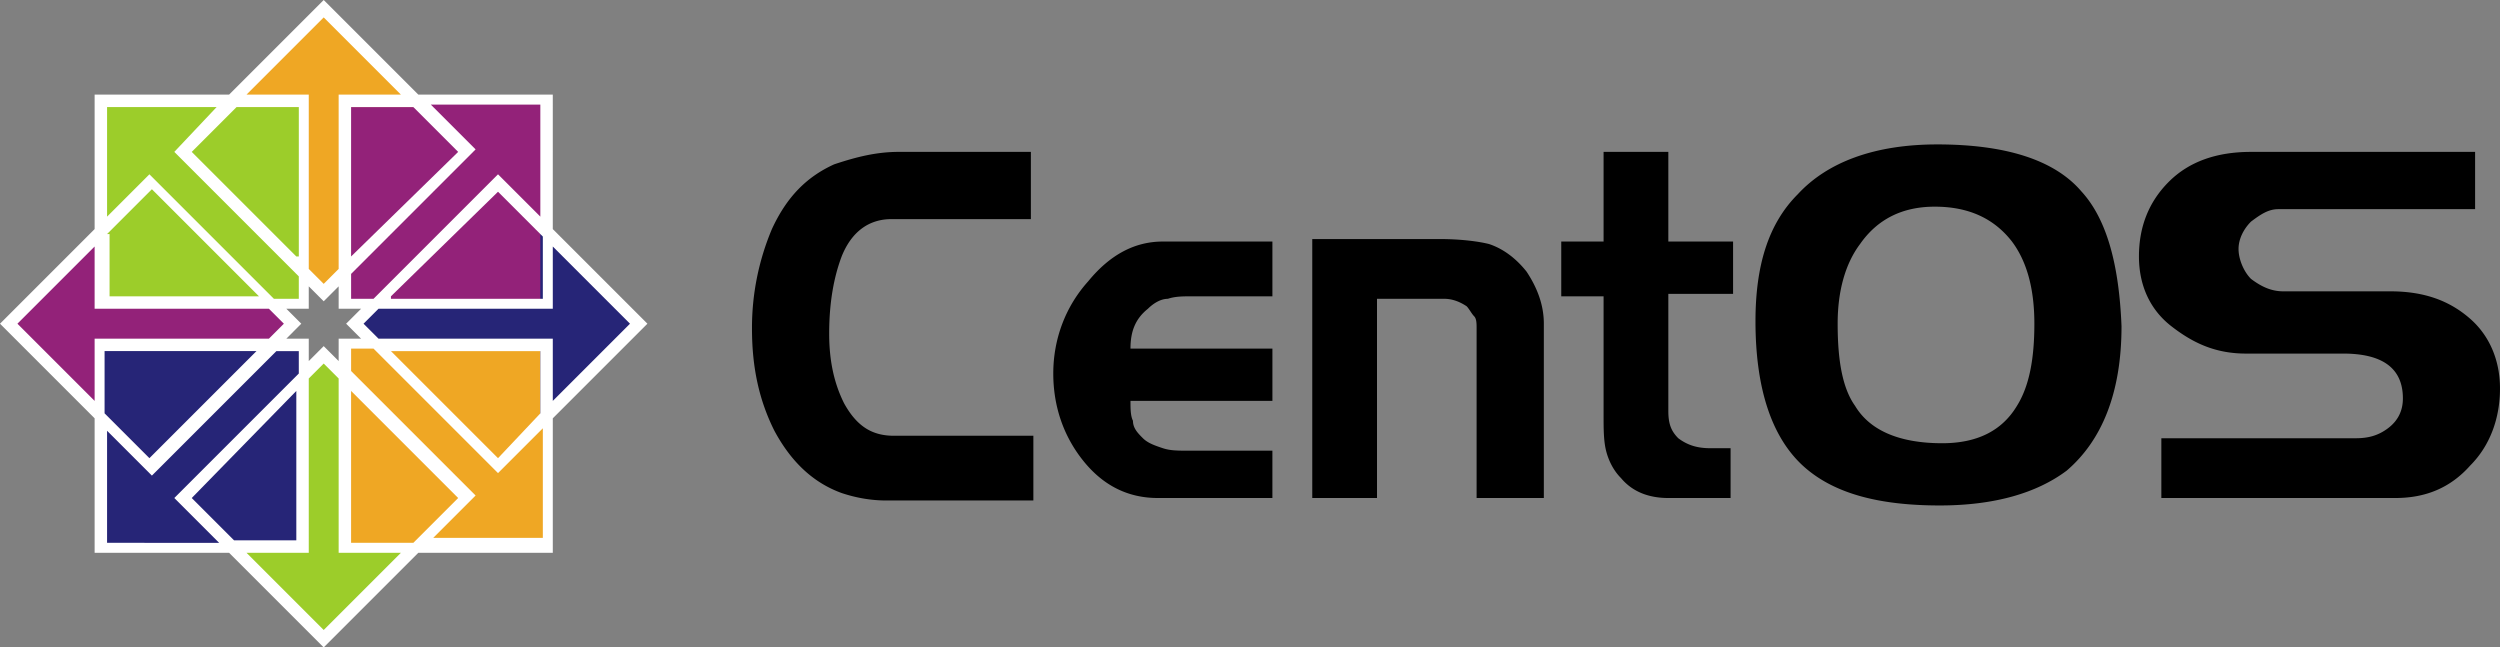
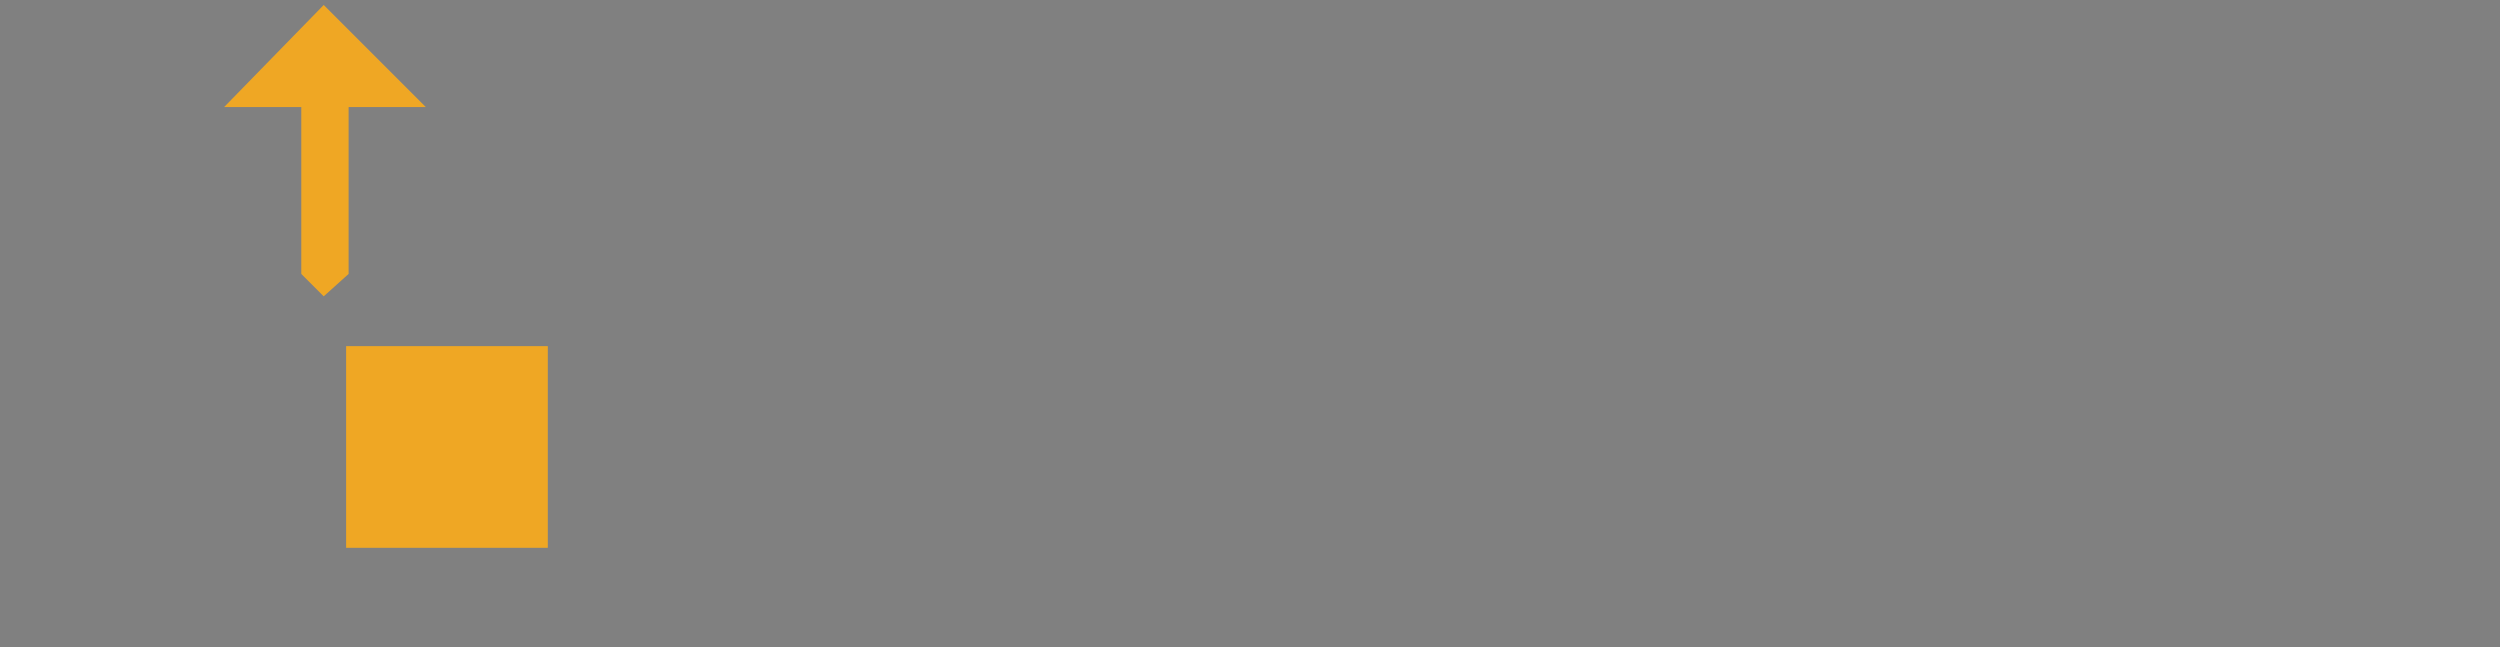
<svg xmlns="http://www.w3.org/2000/svg" viewBox="0 0 231.692 60">
  <rect x="0" y="0" width="231.692" height="60" fill="#808080" stroke="none" />
-   <path d="M95.308 40.385H82.846c-2.077 0-3.462-.923-4.615-3-.923-1.846-1.385-3.923-1.385-6.462 0-3 .462-5.308 1.154-7.154.923-2.308 2.538-3.462 4.615-3.462h12.923v-6.231H83.307c-2.077 0-3.923.462-6 1.154-2.538 1.154-4.385 3-5.769 6a23.514 23.514 0 0 0-1.846 9.231c0 3.692.692 6.692 2.077 9.462 1.615 3 3.692 4.846 6.231 5.769 1.385.462 2.769.692 4.154.692h13.615v-6h-.462Zm12.461 1.153c-.692-.231-1.385-.462-1.846-.923-.462-.462-.923-.923-.923-1.615-.231-.462-.231-1.154-.231-1.846h13.154v-4.846h-13.154c0-1.615.462-2.769 1.615-3.692.462-.462 1.154-.923 1.846-.923.692-.231 1.385-.231 2.308-.231h7.385v-5.077h-10.154c-2.538 0-4.846 1.154-6.923 3.692-2.077 2.308-3.231 5.308-3.231 8.538 0 3 .923 5.769 2.769 8.077s4.154 3.462 6.923 3.462h10.615v-4.385h-7.615c-1.154 0-1.846 0-2.538-.231Zm46.846-27.461h-6v8.308h-3.923v5.077h3.923v11.077c0 1.154 0 2.308.231 3.231s.692 1.846 1.385 2.538c1.154 1.385 2.769 1.846 4.385 1.846h5.769v-4.615h-1.846c-1.154 0-2.077-.231-3-.923-.692-.692-.923-1.385-.923-2.538V27.232h6v-4.846h-6v-8.308Zm-13.153 11.077c-.923-1.154-2.077-2.077-3.462-2.538-.923-.231-2.538-.462-4.615-.462h-11.769v24h6V27.692h6.231c.692 0 1.385.231 2.077.692.231.231.462.692.692.923.231.231.231.692.231 1.154v15.692h6.231V29.999c0-1.846-.692-3.462-1.615-4.846Zm87.461 4.384c-1.846-1.615-4.154-2.538-7.385-2.538h-9.923c-1.154 0-2.077-.462-3-1.154-.692-.692-1.154-1.846-1.154-2.769s.462-1.846 1.154-2.538c.923-.692 1.615-1.154 2.538-1.154h18.231v-5.308h-20.769c-3.231 0-5.769.923-7.615 2.769s-2.769 4.154-2.769 6.923c0 2.538.923 4.846 3 6.462s4.154 2.538 6.923 2.538h9c3.692 0 5.538 1.385 5.538 4.154 0 1.154-.462 2.077-1.385 2.769-.923.692-1.846.923-3 .923h-18v5.538h21.692c2.769 0 5.077-.923 6.923-3 1.846-1.846 2.769-4.385 2.769-7.154 0-2.538-.923-4.846-2.769-6.462Zm-36-11.769c-2.538-3-7.154-4.385-13.385-4.385-5.769 0-10.154 1.615-12.923 4.615-2.769 2.769-3.923 6.692-3.923 11.769 0 6 1.385 10.615 4.385 13.385 2.769 2.538 6.923 3.692 12.692 3.692 5.077 0 9-1.154 11.769-3.231 3.231-2.769 5.077-7.154 5.077-13.385-.231-5.769-1.385-9.923-3.692-12.462Zm-6 19.846c-1.385 2.308-3.692 3.462-6.923 3.462-3.923 0-6.692-1.154-8.077-3.462-1.154-1.615-1.615-4.154-1.615-7.615 0-3 .692-5.538 2.077-7.385 1.615-2.308 3.923-3.462 6.923-3.462 3.231 0 5.538 1.154 7.154 3.231 1.385 1.846 2.077 4.385 2.077 7.615s-.462 5.769-1.615 7.615Z" />
-   <path fill="#9ccd2a" d="M32.308 50.077V34.846L30 32.538l-2.077 2.308v15.231h-7.154L30 59.539l9.462-9.462h-7.154ZM9.462 9.462h18.692v18.692H9.462V9.462Z" />
-   <path fill="#932279" d="M9.923 27.923v-7.154L.462 30l9.462 9.462v-7.154h15.462L27.463 30l-2.077-2.077H9.924ZM32.077 9.462h18.692v18.692H32.077V9.462Z" />
  <path fill="#efa724" d="M32.308 9.923h7.154L30 .462l-9.231 9.462h7.154v15.462L30 27.463l2.308-2.077V9.924Zm-.231 22.154h18.692v18.692H32.077V32.077Z" />
-   <path fill="#262577" d="m59.538 30-9.462-9.231v7.154H34.845L32.537 30l2.308 2.308h15.231v7.154L59.538 30ZM9.462 32.077h18.692v18.692H9.462V32.077Z" />
-   <path fill="#fff" d="M51.231 38.769 60 30l-8.769-8.769V8.769H38.769L30 0l-8.769 8.769H8.769v12.462L0 30l8.769 8.769v12.462h12.462L30 60l8.769-8.769h12.462V38.769ZM58.385 30l-7.154 7.154v-5.769H35.077L33.692 30l1.385-1.385h16.154v-5.769L58.385 30Zm-8.308 8.308-3.923 4.154-9.923-9.923h13.846v5.769Zm-18.692-4.846L30 32.077l-1.385 1.385v-2.077h-2.077L27.923 30l-1.385-1.385h2.077v-2.077L30 27.923l1.385-1.385v2.077h2.077L32.077 30l1.385 1.385h-2.077v2.077Zm4.846-6 9.923-9.692 4.154 4.154v5.769H36.231v-.231ZM50.077 9.923v10.154l-3.923-3.923-11.538 11.538h-2.077v-2.308l11.538-11.538-4.154-4.154h10.154v.231ZM32.538 23.769V9.923h5.769l4.154 4.154-9.923 9.692ZM30 1.615l7.154 7.154h-5.769v16.154L30 26.308l-1.385-1.385V8.769h-5.769L30 1.615Zm-2.538 22.154-9.692-9.692 4.154-4.154h5.769v13.846h-.231ZM9.923 9.923h10.154l-3.923 4.154 11.538 11.538v2.077h-2.308L13.846 16.154l-3.923 3.923V9.923Zm0 11.769 4.154-4.154L24 27.461H10.154v-5.769h-.231ZM1.615 30l7.154-7.154v5.769h16.154L26.308 30l-1.385 1.385H8.769v5.769L1.615 30Zm22.154 2.538-9.923 9.923-4.154-4.154v-5.769h14.077ZM9.923 50.077V39.923l4.154 4.154 11.538-11.538h2.077v2.077L16.154 46.154l4.154 4.154H9.923v-.231Zm17.539-13.846v13.846h-5.769l-3.923-3.923 9.692-9.923ZM30 58.385l-7.154-7.154h5.769V35.077L30 33.692l1.385 1.385v16.154h5.769L30 58.385Zm2.538-22.154 9.923 9.923-4.154 4.154h-5.769V36.231Zm7.385 13.846 4.154-4.154-11.538-11.538v-2.077h2.077l11.538 11.538 4.154-4.154v10.154H39.923v.231Z" />
</svg>